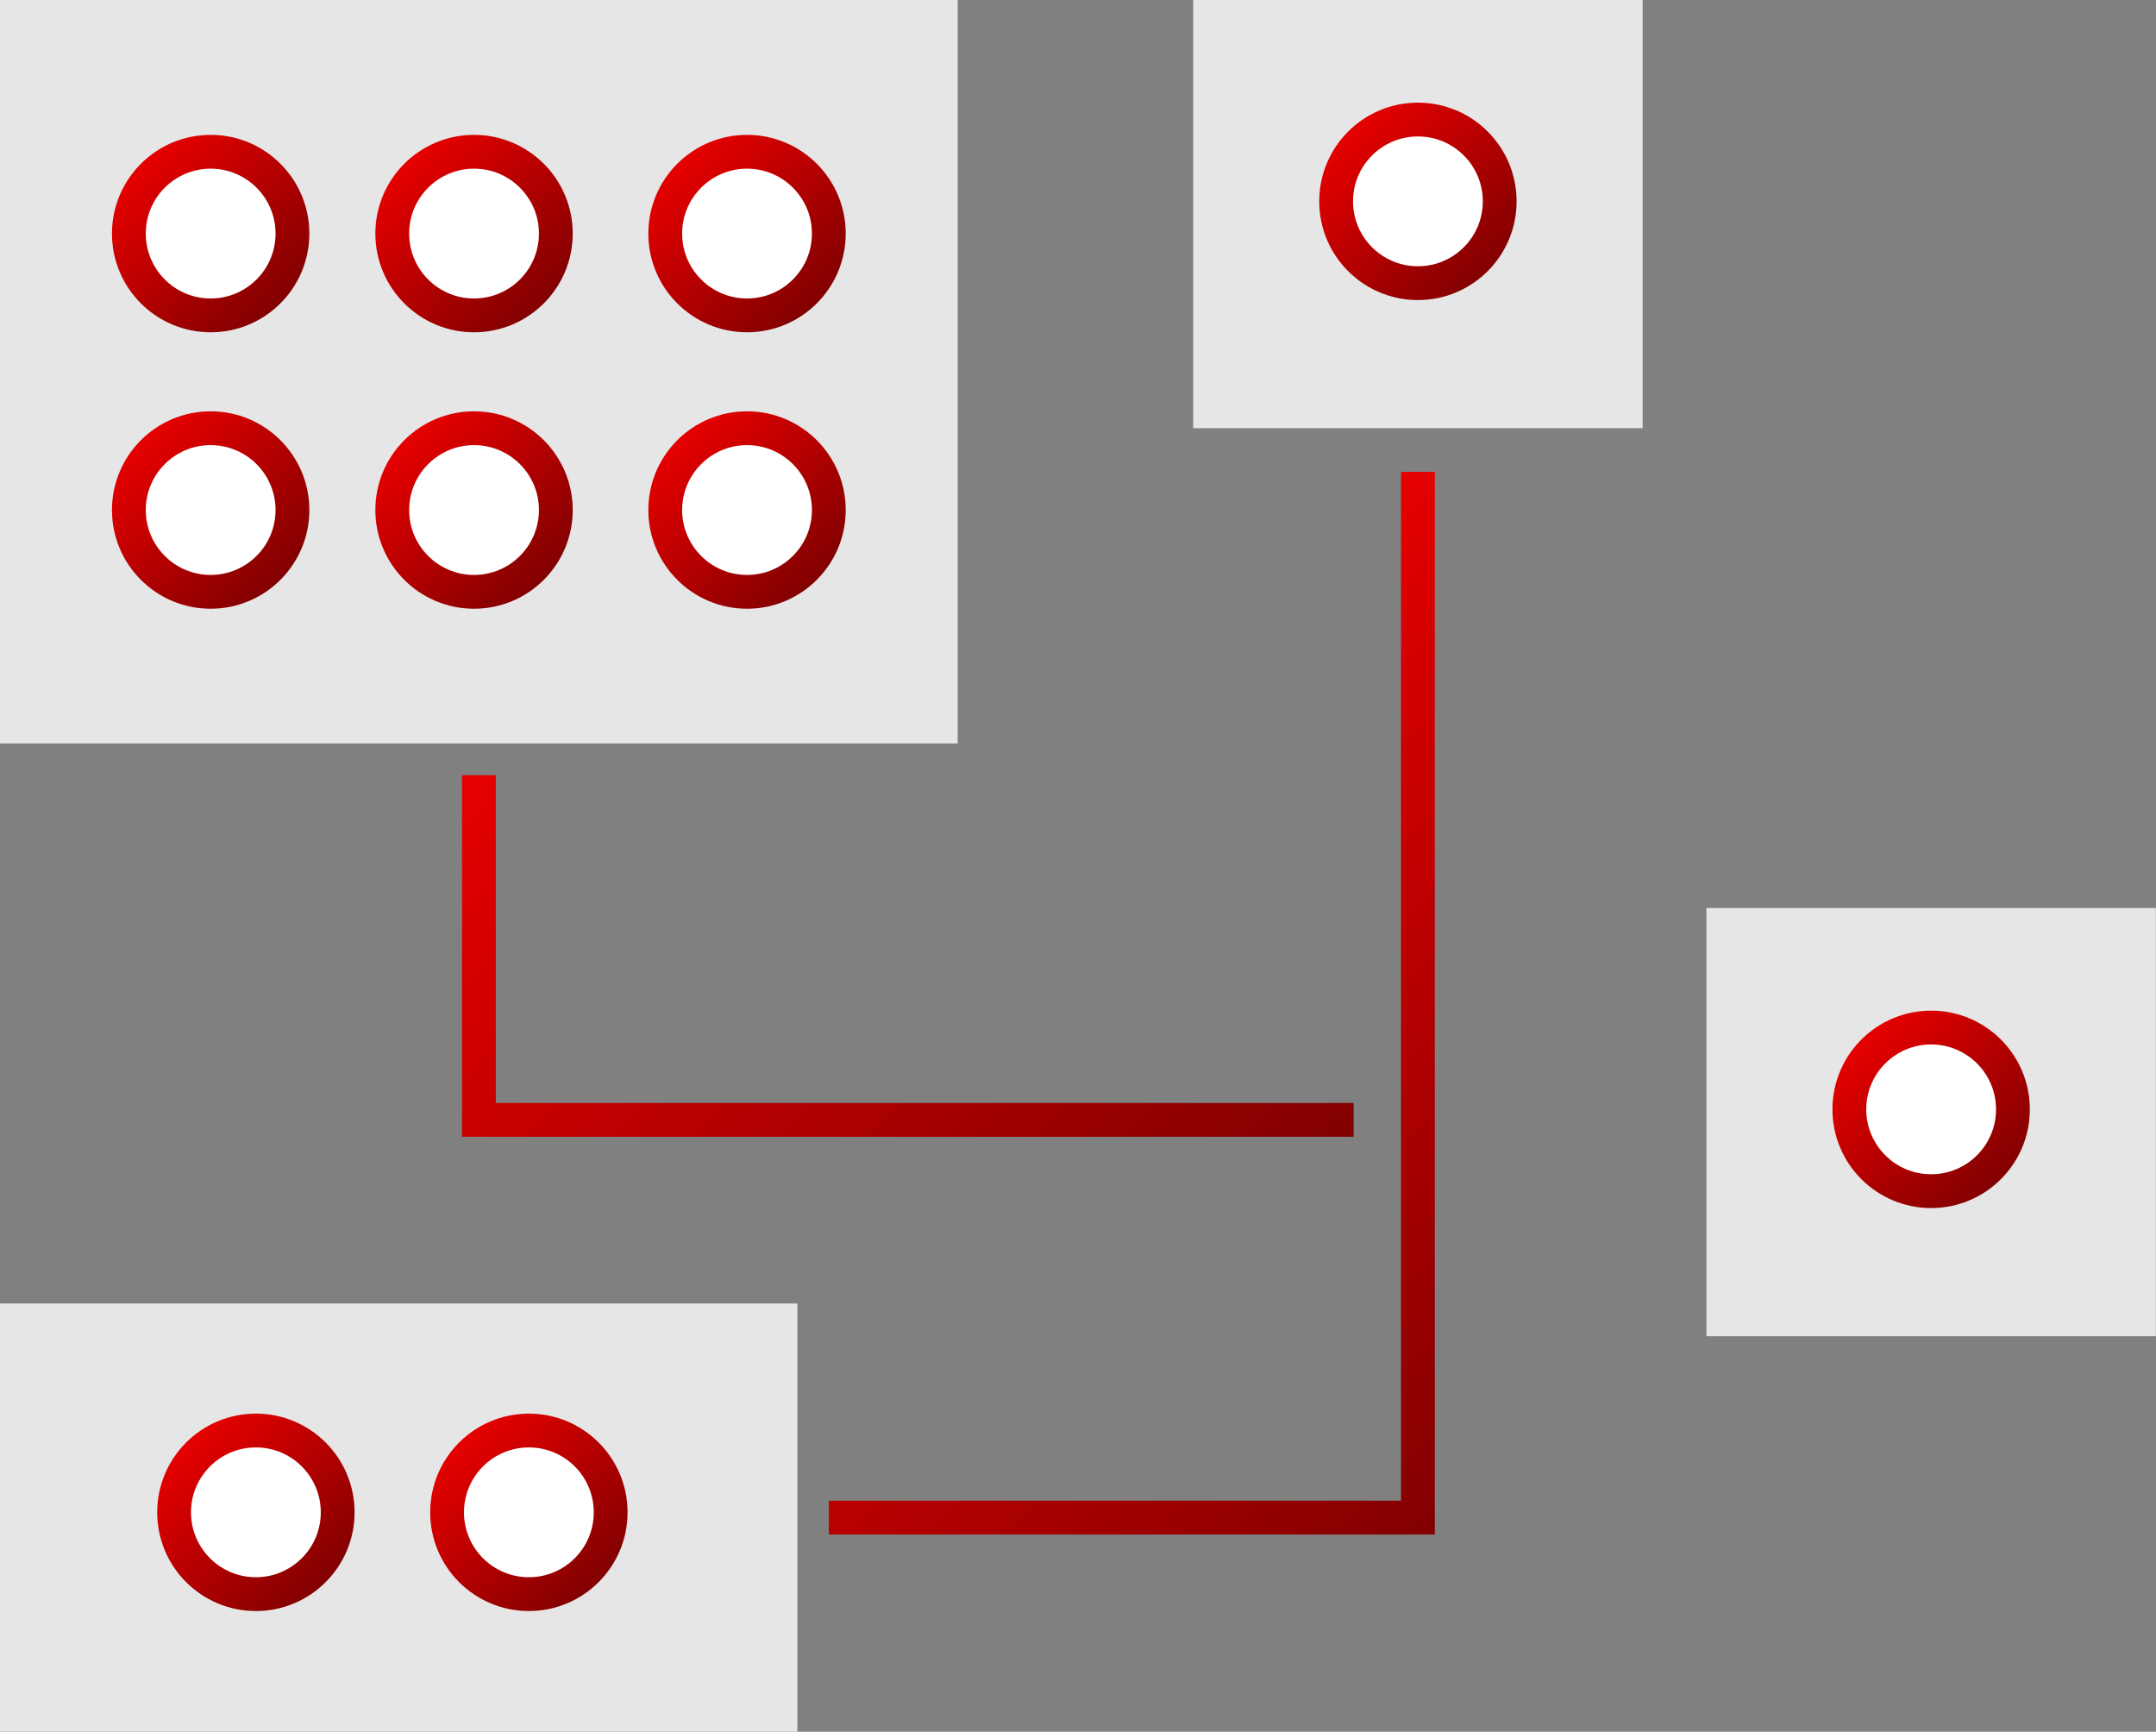
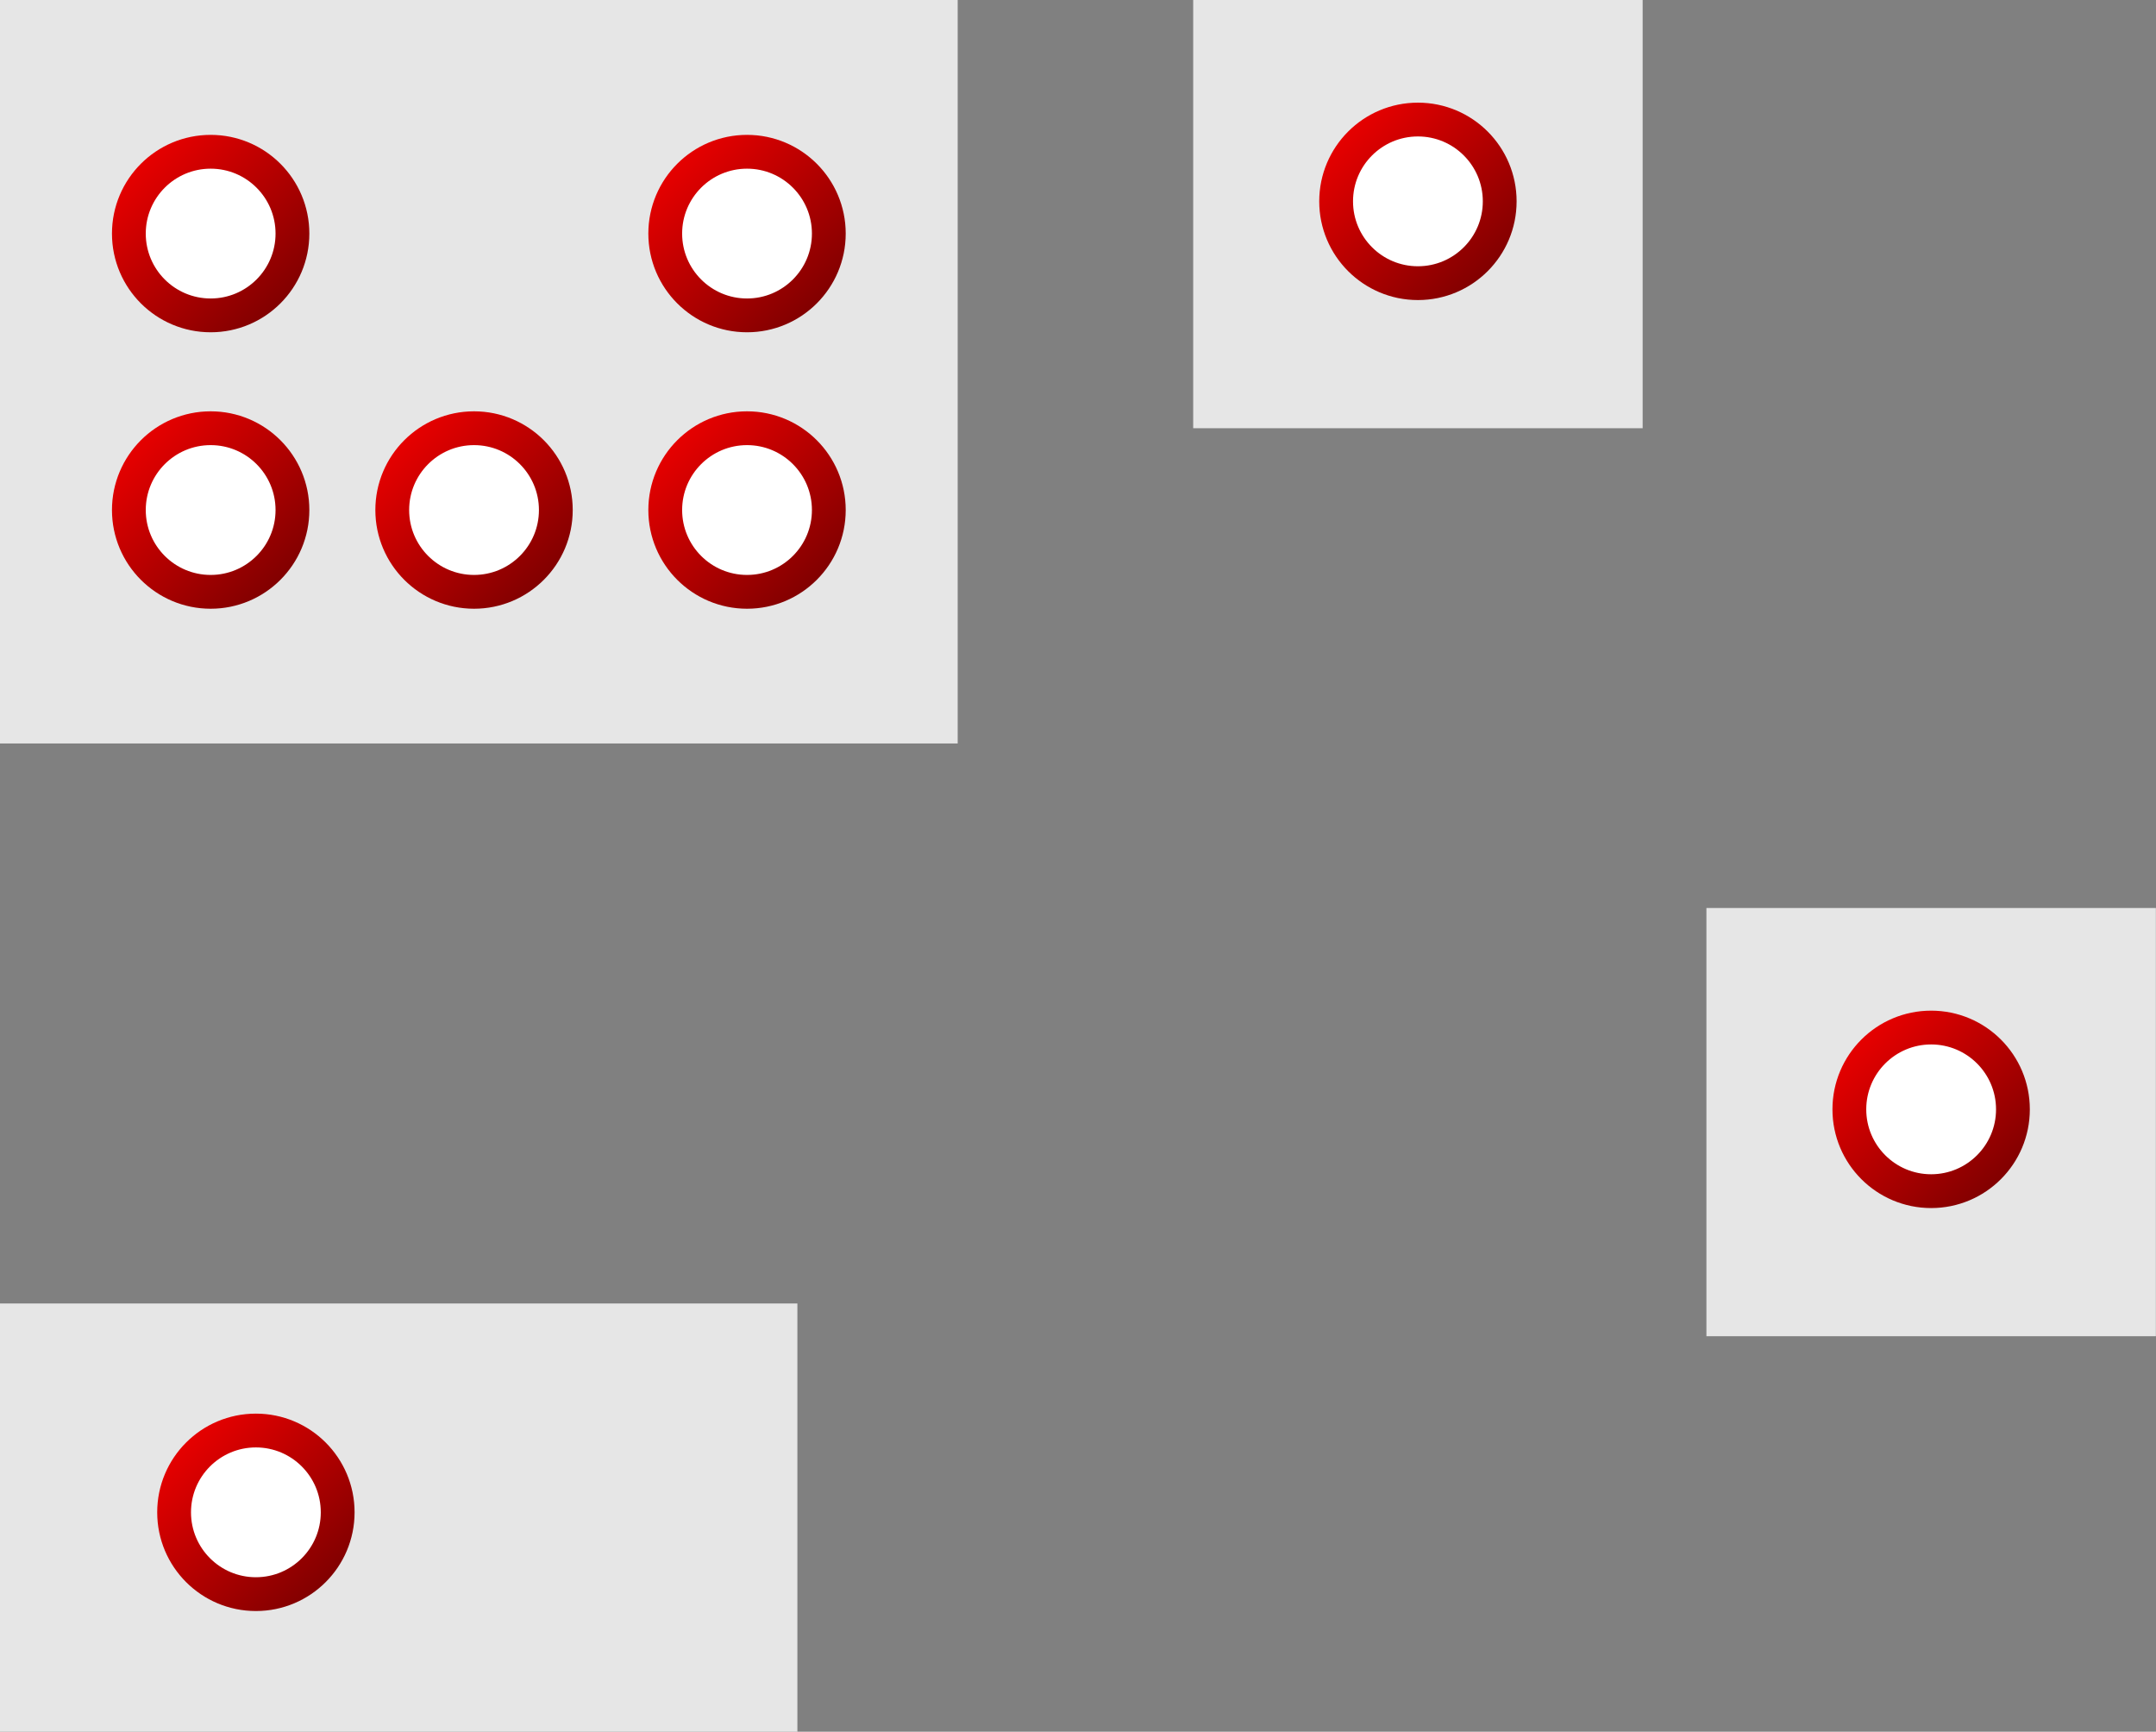
<svg xmlns="http://www.w3.org/2000/svg" xmlns:xlink="http://www.w3.org/1999/xlink" viewBox="0 0 163.96 131.67">
  <rect x="0" y="0" width="163.96" height="131.67" fill="#808080" stroke="none" />
  <defs>
    <linearGradient id="a" x1="86.21" x2="39.4" y1="102.76" y2="54.78" gradientUnits="userSpaceOnUse">
      <stop offset="0" stop-color="#820000" />
      <stop offset="1" stop-color="#e60000" />
    </linearGradient>
    <linearGradient xlink:href="#a" id="b" x1="117.5" x2="75.86" y1="108.49" y2="65.81" />
    <linearGradient xlink:href="#a" id="c" x1="21.26" x2="10.78" y1="23.13" y2="12.39" />
    <linearGradient xlink:href="#a" id="d" x1="41.29" x2="30.81" y1="23.13" y2="12.39" />
    <linearGradient xlink:href="#a" id="e" x1="62.05" x2="51.57" y1="23.13" y2="12.39" />
    <linearGradient xlink:href="#a" id="f" x1="21.26" x2="10.78" y1="44.15" y2="33.41" />
    <linearGradient xlink:href="#a" id="g" x1="41.29" x2="30.81" y1="44.15" y2="33.41" />
    <linearGradient xlink:href="#a" id="h" x1="62.05" x2="51.57" y1="44.15" y2="33.41" />
    <linearGradient xlink:href="#a" id="i" x1="113.07" x2="102.59" y1="20.68" y2="9.94" />
    <linearGradient xlink:href="#a" id="j" x1="152.1" x2="141.63" y1="89.72" y2="78.98" />
    <linearGradient xlink:href="#a" id="k" x1="24.69" x2="14.22" y1="120.36" y2="109.62" />
    <linearGradient xlink:href="#a" id="l" x1="45.45" x2="34.98" y1="120.36" y2="109.62" />
  </defs>
-   <path d="M36.42 58.94v26.21h66.52" style="fill:none;stroke:url(#a);stroke-miterlimit:10;stroke-width:2.57px" />
-   <path d="M107.83 35.88v79.51h-44.8" style="fill:none;stroke:url(#b);stroke-miterlimit:10;stroke-width:2.57px" />
  <path d="M0 0h72.83v56.53H0z" style="fill:#e6e6e6" />
  <circle cx="16.02" cy="17.76" r="6.22" style="fill:#fff;stroke:url(#c);stroke-miterlimit:10;stroke-width:2.57px" />
-   <circle cx="36.05" cy="17.76" r="6.22" style="fill:#fff;stroke:url(#d);stroke-miterlimit:10;stroke-width:2.57px" />
  <circle cx="56.81" cy="17.76" r="6.22" style="fill:#fff;stroke:url(#e);stroke-miterlimit:10;stroke-width:2.57px" />
  <circle cx="16.02" cy="38.78" r="6.22" style="fill:#fff;stroke:url(#f);stroke-miterlimit:10;stroke-width:2.57px" />
  <circle cx="36.05" cy="38.78" r="6.22" style="fill:#fff;stroke:url(#g);stroke-miterlimit:10;stroke-width:2.57px" />
  <circle cx="56.81" cy="38.78" r="6.22" style="fill:#fff;stroke:url(#h);stroke-miterlimit:10;stroke-width:2.57px" />
  <path d="M90.74 0h34.18v32.56H90.74z" style="fill:#e6e6e6" />
  <circle cx="107.83" cy="15.31" r="6.22" style="fill:#fff;stroke:url(#i);stroke-miterlimit:10;stroke-width:2.57px" />
  <path d="M129.77 69.04h34.18v32.56h-34.18z" style="fill:#e6e6e6" />
  <circle cx="146.86" cy="84.35" r="6.22" style="fill:#fff;stroke:url(#j);stroke-miterlimit:10;stroke-width:2.57px" />
  <path d="M0 99.11h60.64v32.56H0z" style="fill:#e6e6e6" />
  <circle cx="19.46" cy="114.99" r="6.22" style="fill:#fff;stroke:url(#k);stroke-miterlimit:10;stroke-width:2.57px" />
-   <circle cx="40.22" cy="114.99" r="6.22" style="fill:#fff;stroke:url(#l);stroke-miterlimit:10;stroke-width:2.57px" />
</svg>